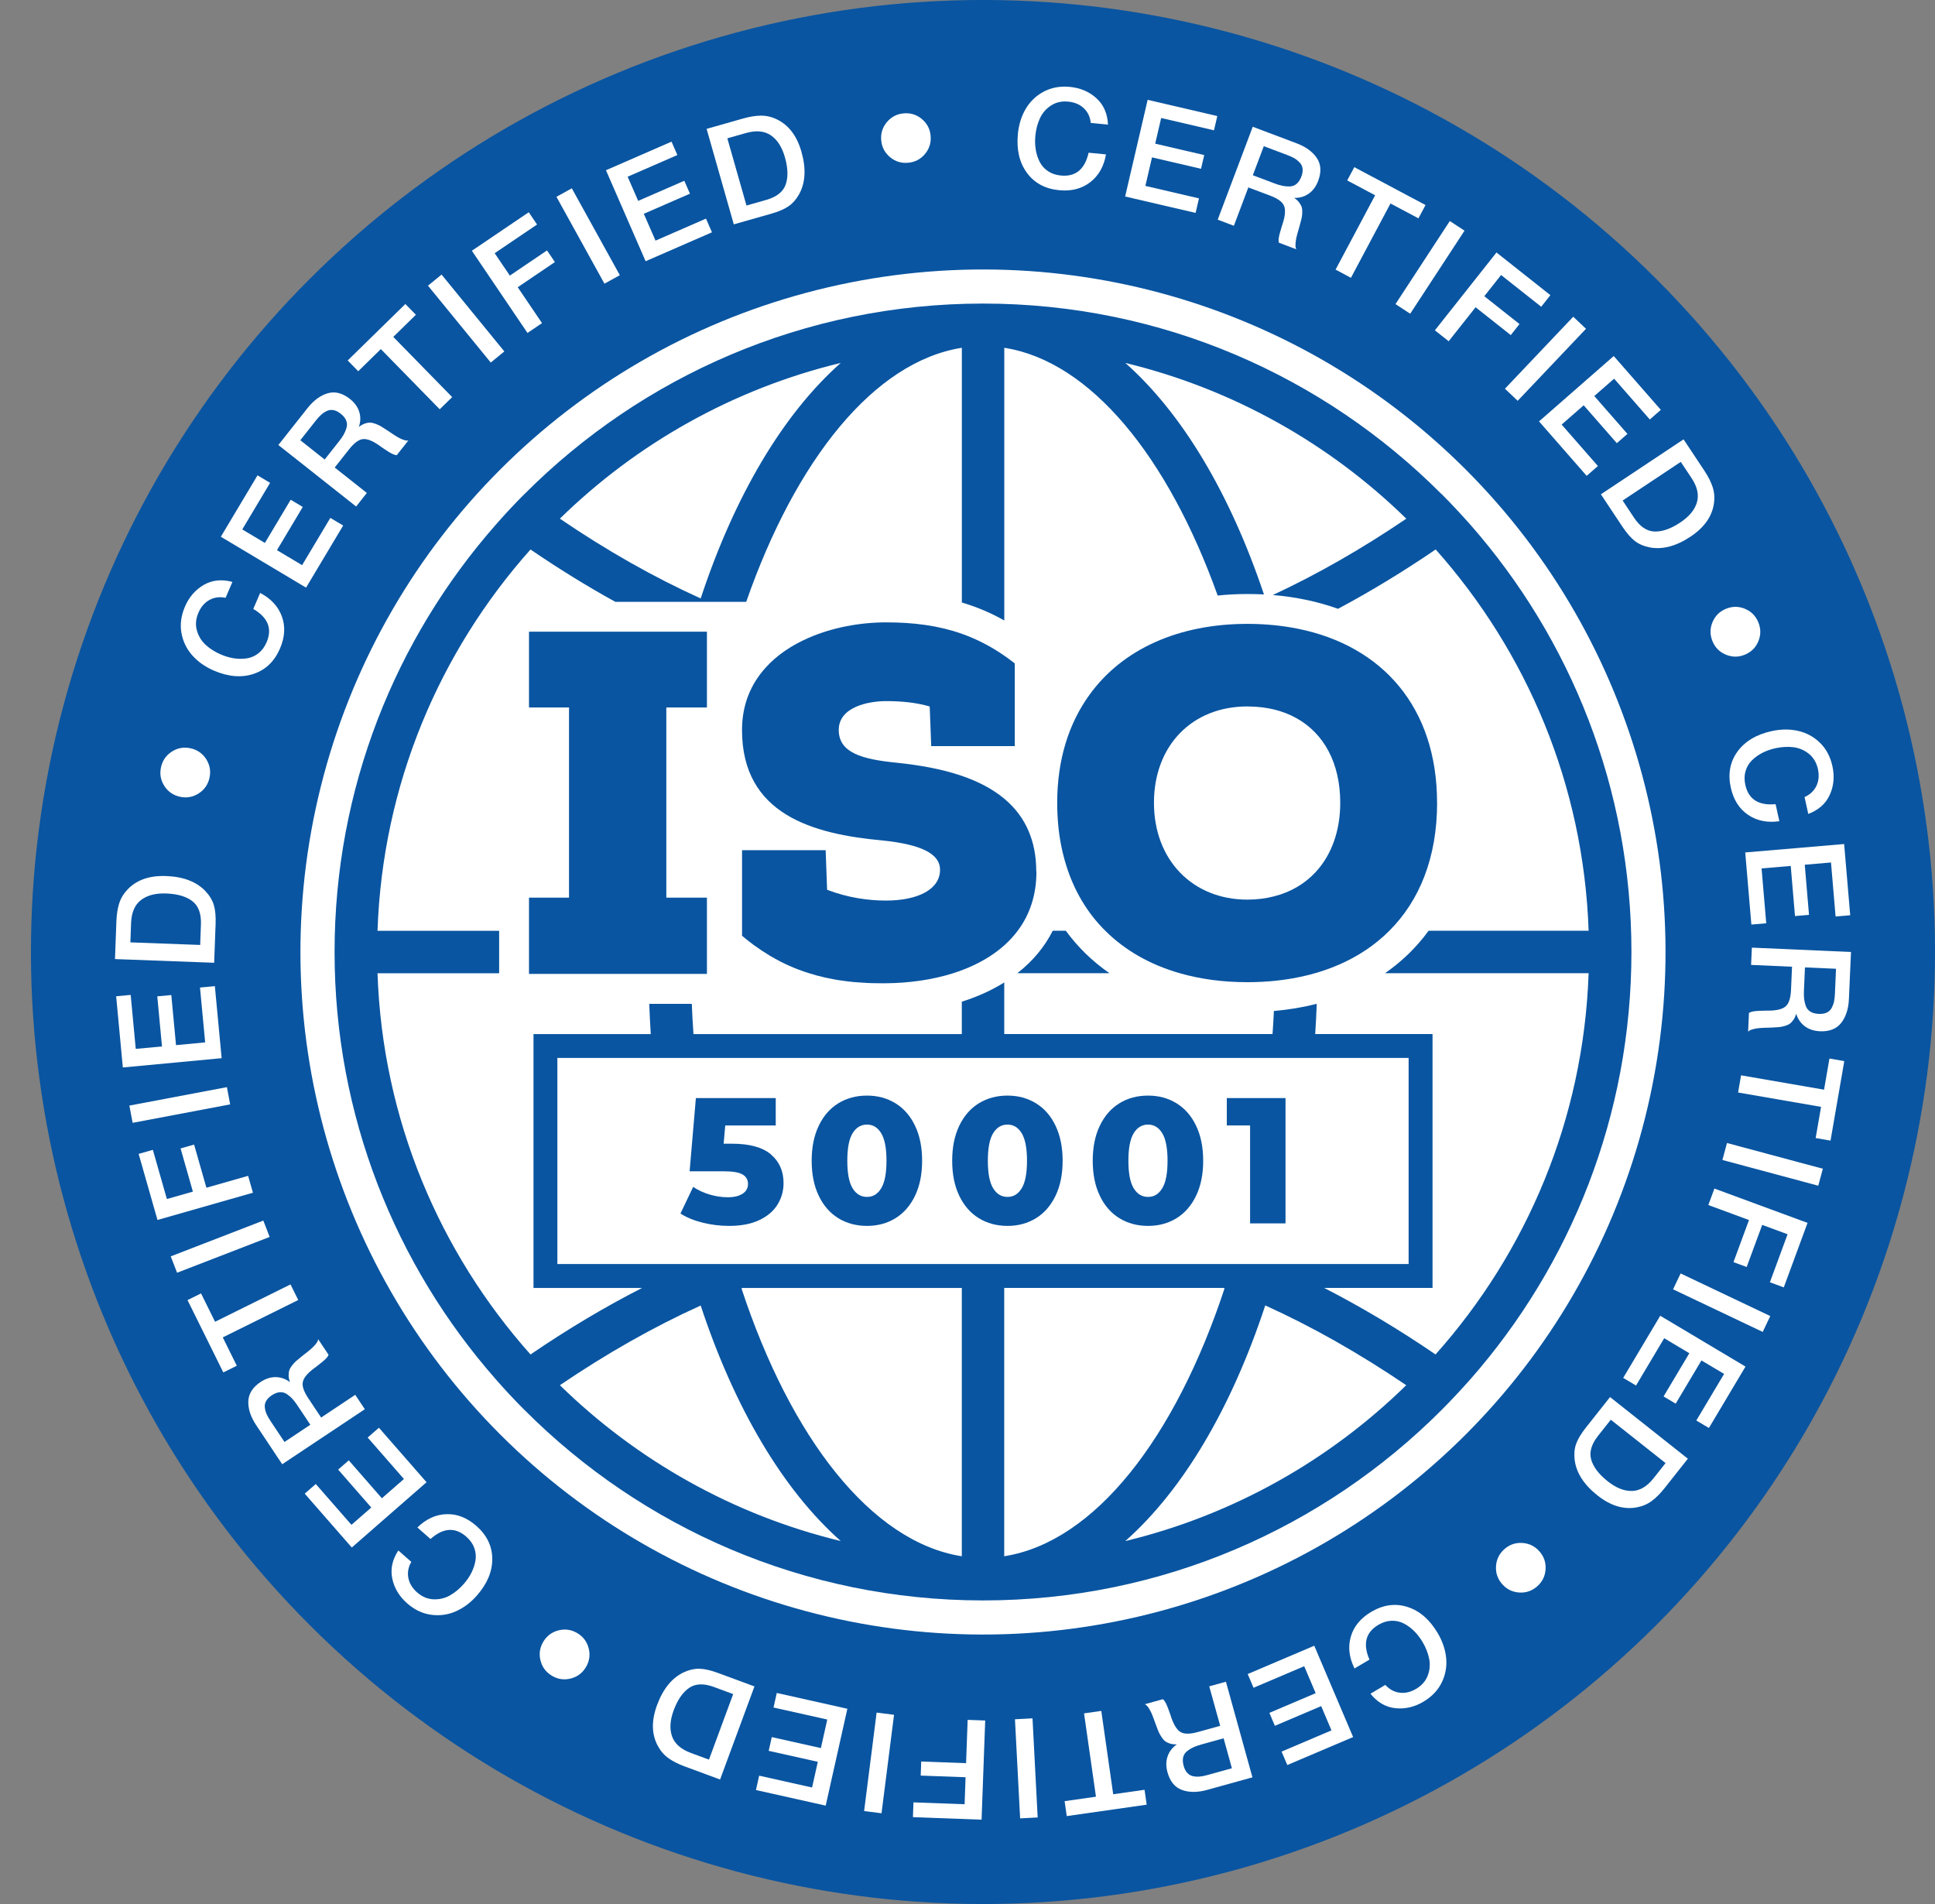
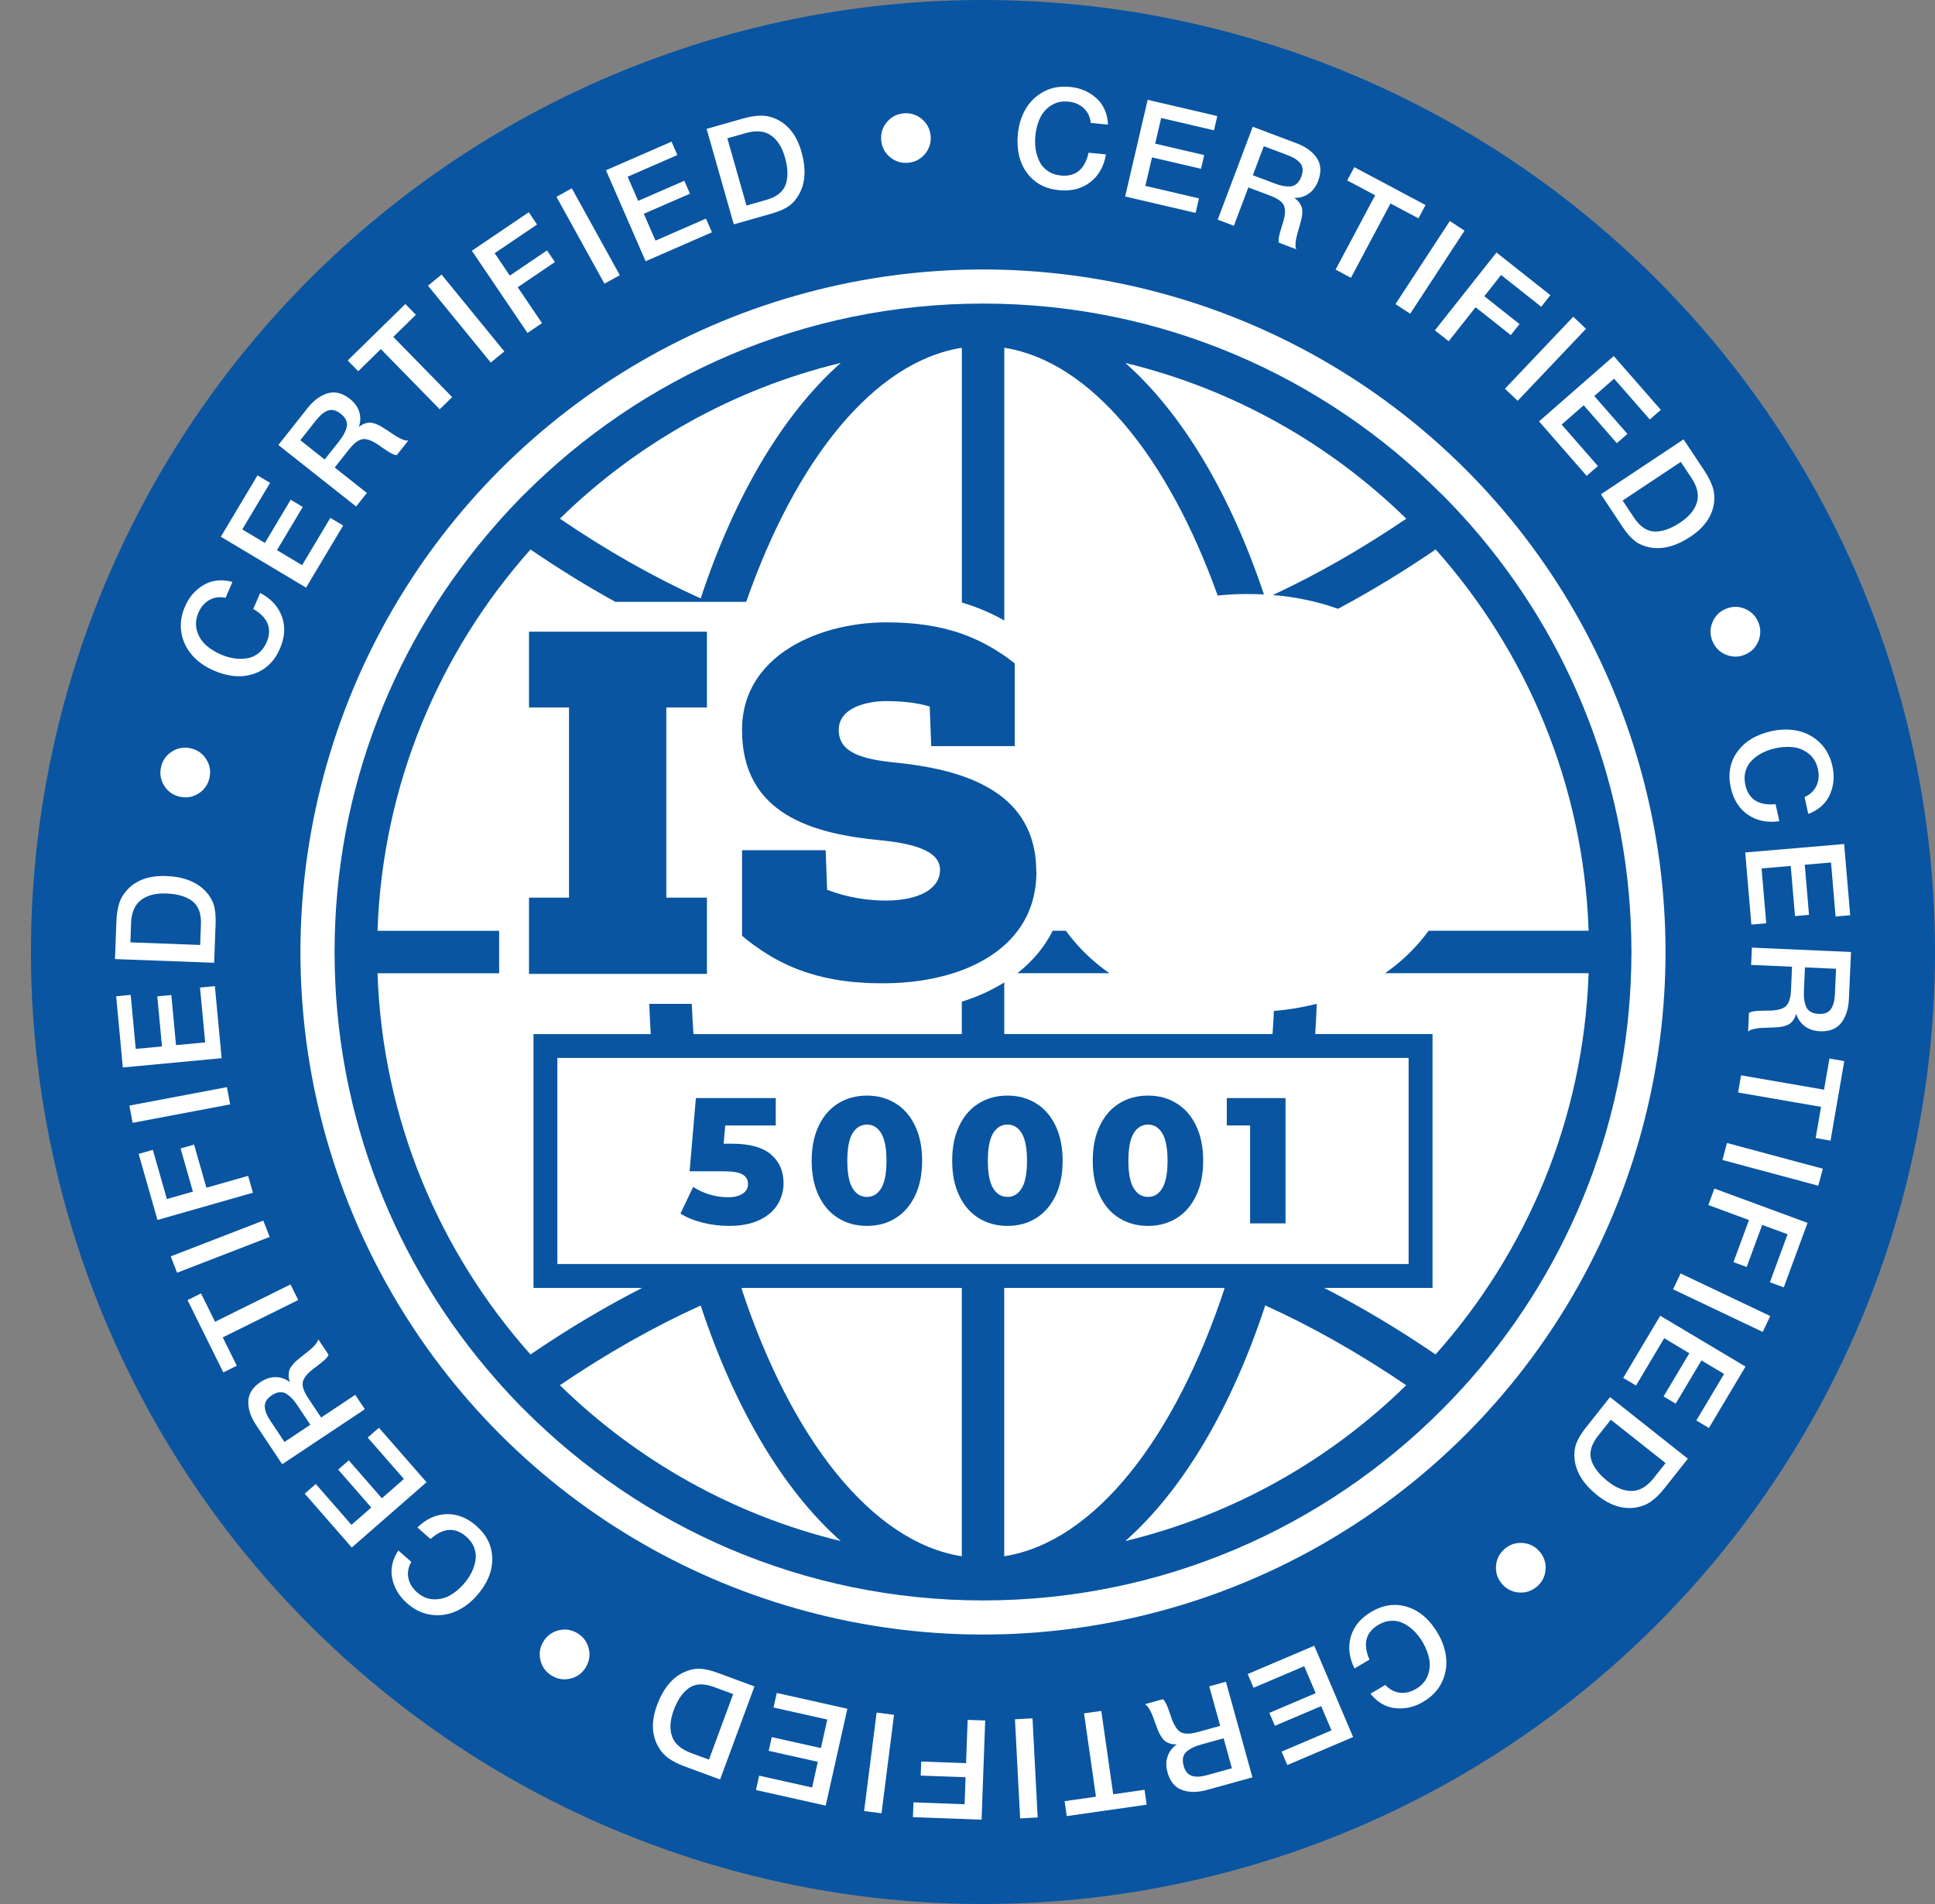
<svg xmlns="http://www.w3.org/2000/svg" id="Layer_1" data-name="Layer 1" viewBox="0 0 576.73 567.5">
  <rect x="0" y="0" width="576.73" height="567.5" fill="#808080" stroke="none" />
  <defs>
    <style>
      .cls-1 {
        fill: #0955a1;
      }

      .cls-1, .cls-2 {
        stroke-width: 0px;
      }

      .cls-2 {
        fill: #fff;
      }
    </style>
  </defs>
  <g>
    <circle class="cls-1" cx="292.98" cy="283.75" r="283.75" transform="translate(-114.83 290.28) rotate(-45)" />
    <circle class="cls-2" cx="292.98" cy="283.75" r="203.43" transform="translate(-114.83 290.28) rotate(-45)" />
    <g>
      <path class="cls-2" d="M329.64,46.02c-.62,3.59-2.19,6.35-4.7,8.29-2.51,1.94-5.6,2.74-9.27,2.38-4.16-.4-7.36-2.13-9.6-5.18-2.24-3.05-3.13-6.91-2.69-11.57.27-2.81,1.05-5.32,2.35-7.52,1.3-2.2,3.09-3.9,5.38-5.12,2.29-1.21,4.88-1.68,7.77-1.4,3.12.3,5.75,1.42,7.9,3.37,2.15,1.95,3.3,4.57,3.46,7.87l-5.13-.49c-.19-1.8-.88-3.26-2.08-4.39-1.2-1.13-2.75-1.79-4.65-1.97-1.96-.19-3.67.2-5.14,1.17-1.47.97-2.57,2.24-3.29,3.8-.72,1.56-1.17,3.29-1.36,5.19-.14,1.44-.1,2.8.11,4.1.21,1.3.59,2.51,1.15,3.64.56,1.13,1.38,2.06,2.46,2.8,1.08.74,2.38,1.19,3.9,1.33,4.38.42,7.13-1.85,8.25-6.8l5.17.5Z" />
      <path class="cls-2" d="M362.82,34.59l-.99,4.25-15.74-3.67-1.78,7.65,14.61,3.4-.95,4.09-14.61-3.4-1.98,8.5,15.98,3.72-1.01,4.33-21-4.89,6.71-28.81,20.76,4.83Z" />
      <path class="cls-2" d="M373.35,37.77l13.1,4.94c2.75,1.04,4.76,2.5,6.03,4.38,1.27,1.89,1.4,4.16.4,6.83-.63,1.66-1.56,2.93-2.81,3.8-1.25.88-2.7,1.3-4.34,1.27.61.41,1.11.86,1.49,1.36.37.5.63.98.77,1.44.14.47.19,1.02.15,1.66-.03.64-.1,1.18-.2,1.64-.1.45-.25,1.04-.46,1.76-.04.19-.14.55-.3,1.09-.16.53-.26.89-.31,1.06-.05.17-.13.47-.25.9-.12.43-.2.73-.23.91-.04.18-.09.44-.14.79-.06.35-.09.62-.1.81-.01.19-.02.41-.03.66,0,.25.01.47.06.67.04.19.11.38.19.56l-5.21-1.97c-.04-.13-.06-.28-.07-.45-.01-.17-.01-.34,0-.53.01-.19.03-.36.06-.51.03-.15.07-.36.12-.62s.1-.47.15-.63c.05-.16.11-.4.21-.72.09-.32.16-.56.21-.72.05-.16.13-.44.25-.84s.21-.67.27-.83c.72-2.3.83-4.03.33-5.18-.5-1.15-1.89-2.16-4.17-3.01l-6.45-2.43-4.31,11.43-4.82-1.82,10.44-27.68ZM376.68,43.56l-3.27,8.67,6.41,2.42c.93.35,1.74.6,2.43.74.69.14,1.41.2,2.18.18.76-.02,1.44-.28,2.02-.77.58-.49,1.06-1.21,1.42-2.17.33-.88.45-1.67.36-2.37-.09-.7-.37-1.3-.85-1.81-.48-.5-1-.92-1.57-1.26-.57-.33-1.27-.66-2.1-.97l-7.04-2.65Z" />
      <path class="cls-2" d="M424.88,61.12l-2.11,3.96-8.33-4.43-11.79,22.15-4.58-2.44,11.79-22.15-8.32-4.43,2.11-3.96,21.24,11.3Z" />
      <path class="cls-2" d="M436.5,68.76l-16.19,24.75-4.38-2.87,16.19-24.76,4.38,2.87Z" />
      <path class="cls-2" d="M462.09,87.98l-2.73,3.45-11.96-9.46-5,6.32,10.49,8.3-2.6,3.29-10.49-8.3-8.02,10.13-4.11-3.25,18.36-23.2,16.06,12.71Z" />
      <path class="cls-2" d="M472.71,98l-20.36,21.46-3.8-3.6,20.36-21.46,3.8,3.6Z" />
      <path class="cls-2" d="M495.01,122.16l-3.28,2.87-10.64-12.16-5.91,5.17,9.88,11.29-3.16,2.76-9.88-11.29-6.57,5.75,10.81,12.35-3.35,2.93-14.2-16.23,22.27-19.48,14.03,16.04Z" />
      <path class="cls-2" d="M501.78,130.94l6.23,9.38c1.13,1.71,1.95,3.33,2.45,4.86.5,1.53.63,3.16.38,4.89-.56,3.86-2.88,7.15-6.96,9.87-4.36,2.9-8.46,3.96-12.3,3.19-1.69-.34-3.13-.97-4.32-1.89-1.19-.92-2.43-2.35-3.72-4.29l-6.39-9.62,24.64-16.38ZM500.96,137.67l-17.33,11.52,3.38,5.09c1.79,2.7,3.84,4.08,6.15,4.15,2.3.06,4.85-.83,7.64-2.69,2.65-1.76,4.31-3.76,4.97-6,.66-2.23.12-4.66-1.61-7.26l-3.2-4.81Z" />
      <path class="cls-2" d="M520,181.43c1.89.76,3.24,2.08,4.04,3.97.8,1.89.83,3.77.07,5.66-.76,1.89-2.08,3.24-3.97,4.04-1.89.8-3.77.82-5.66.06-1.89-.76-3.24-2.08-4.04-3.97s-.83-3.77-.06-5.66c.76-1.89,2.08-3.24,3.97-4.04s3.77-.83,5.66-.07Z" />
      <path class="cls-2" d="M530.34,244.77c-3.6.51-6.72-.12-9.34-1.91-2.62-1.79-4.33-4.48-5.13-8.08-.9-4.08-.25-7.66,1.96-10.73,2.21-3.07,5.6-5.11,10.18-6.13,2.76-.61,5.38-.64,7.88-.08,2.49.55,4.67,1.73,6.53,3.53,1.86,1.8,3.1,4.12,3.73,6.96.68,3.06.42,5.91-.77,8.55-1.19,2.65-3.33,4.55-6.42,5.72l-1.11-5.03c1.65-.73,2.83-1.85,3.54-3.34.71-1.49.85-3.17.44-5.03-.43-1.92-1.33-3.43-2.7-4.53-1.38-1.1-2.92-1.75-4.62-1.96-1.7-.2-3.49-.1-5.36.31-1.41.31-2.7.77-3.87,1.37-1.17.6-2.21,1.34-3.1,2.22-.9.88-1.53,1.95-1.91,3.21-.37,1.26-.4,2.63-.07,4.12.95,4.3,3.96,6.22,9.02,5.75l1.12,5.07Z" />
      <path class="cls-2" d="M551.45,272.8l-4.35.37-1.37-16.1-7.82.67,1.27,14.94-4.18.36-1.27-14.94-8.69.74,1.39,16.35-4.43.38-1.83-21.49,29.48-2.51,1.81,21.24Z" />
      <path class="cls-2" d="M551.69,283.79l-.62,13.99c-.13,2.93-.89,5.3-2.29,7.09-1.4,1.8-3.52,2.63-6.37,2.5-1.77-.08-3.27-.58-4.49-1.49-1.22-.92-2.07-2.16-2.56-3.73-.2.71-.47,1.32-.83,1.83-.36.51-.73.9-1.13,1.18-.4.27-.91.49-1.53.66-.62.17-1.16.27-1.62.32-.46.05-1.06.08-1.81.11-.19.02-.57.04-1.12.05-.56.02-.92.03-1.1.03-.18,0-.49.02-.94.04-.45.02-.76.04-.94.06-.18.02-.45.06-.8.11-.35.05-.61.1-.8.15-.18.05-.39.11-.63.18-.24.07-.44.16-.61.26-.17.1-.33.22-.47.35l.25-5.56c.11-.08.25-.15.4-.21.15-.06.32-.12.51-.17.18-.05.35-.08.5-.1.15-.02.36-.05.63-.08.26-.03.48-.05.65-.05.17,0,.42-.02.75-.03s.58-.02.75-.03c.17,0,.46-.01.88-.02.42-.01.71-.01.87,0,2.41-.03,4.09-.46,5.03-1.3.94-.83,1.46-2.47,1.57-4.9l.3-6.89-12.2-.54.23-5.15,29.55,1.3ZM547.23,288.75l-9.26-.41-.3,6.85c-.04,1-.03,1.84.05,2.54.08.7.25,1.4.51,2.12.26.72.71,1.28,1.36,1.68.65.4,1.48.63,2.51.67.94.04,1.73-.09,2.37-.39.64-.3,1.12-.76,1.45-1.37.33-.61.57-1.24.71-1.88.14-.65.23-1.41.27-2.3l.33-7.51Z" />
      <path class="cls-2" d="M545.58,339.97l-4.42-.77,1.61-9.29-24.73-4.28.89-5.12,24.73,4.28,1.61-9.29,4.42.77-4.1,23.7Z" />
      <path class="cls-2" d="M541.94,353.41l-28.57-7.67,1.36-5.06,28.57,7.67-1.36,5.06Z" />
      <path class="cls-2" d="M531.65,383.71l-4.13-1.52,5.27-14.31-7.56-2.79-4.63,12.55-3.94-1.45,4.63-12.55-12.12-4.47,1.81-4.91,27.76,10.23-7.08,19.22Z" />
      <path class="cls-2" d="M525.38,396.99l-26.72-12.7,2.25-4.73,26.72,12.7-2.25,4.73Z" />
      <path class="cls-2" d="M509.34,425.62l-3.75-2.23,8.28-13.88-6.75-4.02-7.68,12.88-3.61-2.15,7.68-12.88-7.49-4.47-8.4,14.1-3.82-2.28,11.04-18.52,25.41,15.15-10.91,18.31Z" />
      <path class="cls-2" d="M503.07,434.78l-6.99,8.83c-1.27,1.61-2.56,2.88-3.86,3.83-1.3.95-2.81,1.57-4.53,1.87-3.85.66-7.69-.53-11.54-3.57-4.1-3.25-6.38-6.82-6.83-10.71-.2-1.71-.05-3.28.46-4.7.51-1.42,1.48-3.04,2.93-4.87l7.17-9.05,23.19,18.37ZM496.42,436.08l-16.32-12.92-3.79,4.79c-2.01,2.54-2.69,4.92-2.04,7.13.65,2.21,2.29,4.36,4.92,6.44,2.5,1.98,4.91,2.93,7.24,2.87,2.33-.06,4.47-1.32,6.41-3.78l3.59-4.53Z" />
      <path class="cls-2" d="M460.66,467.77c-.14,2.03-.98,3.72-2.52,5.07-1.54,1.35-3.33,1.96-5.36,1.82-2.03-.14-3.72-.98-5.07-2.52-1.35-1.54-1.96-3.33-1.82-5.36.14-2.03.98-3.72,2.52-5.07,1.54-1.35,3.33-1.96,5.36-1.82,2.03.14,3.72.98,5.07,2.52,1.35,1.54,1.96,3.33,1.82,5.36Z" />
      <path class="cls-2" d="M403.71,497.3c-1.61-3.26-1.98-6.42-1.1-9.47.88-3.05,2.91-5.51,6.07-7.39,3.6-2.13,7.2-2.63,10.81-1.48,3.61,1.14,6.61,3.73,9,7.76,1.44,2.43,2.29,4.92,2.54,7.46.25,2.54-.19,4.98-1.32,7.3-1.13,2.33-2.95,4.23-5.45,5.72-2.69,1.6-5.48,2.24-8.36,1.94-2.88-.3-5.36-1.74-7.43-4.31l4.43-2.63c1.21,1.34,2.64,2.11,4.27,2.32,1.64.21,3.28-.18,4.92-1.15,1.69-1,2.84-2.33,3.46-3.98s.75-3.32.41-5c-.34-1.68-.99-3.35-1.97-4.99-.74-1.24-1.57-2.32-2.51-3.25-.94-.93-1.96-1.68-3.08-2.26-1.12-.58-2.33-.85-3.64-.81s-2.63.45-3.94,1.22c-3.79,2.25-4.67,5.7-2.65,10.36l-4.47,2.65Z" />
      <path class="cls-2" d="M383.69,526.09l-1.71-4.01,14.87-6.33-3.07-7.23-13.8,5.87-1.64-3.86,13.8-5.87-3.42-8.03-15.1,6.42-1.74-4.09,19.84-8.44,11.58,27.22-19.61,8.34Z" />
      <path class="cls-2" d="M373.26,529.76l-13.49,3.74c-2.83.78-5.31.79-7.45.02-2.14-.77-3.59-2.53-4.35-5.28-.47-1.71-.46-3.28.03-4.73.49-1.44,1.41-2.64,2.76-3.59-.74.03-1.4-.04-2-.22-.59-.18-1.09-.42-1.47-.71-.38-.3-.75-.71-1.1-1.25-.35-.54-.62-1.01-.81-1.44-.19-.42-.41-.99-.66-1.69-.08-.18-.21-.53-.4-1.05-.19-.52-.31-.87-.37-1.04-.06-.17-.17-.46-.33-.88-.16-.42-.27-.71-.35-.87-.07-.17-.19-.41-.35-.72-.16-.31-.29-.55-.39-.71-.1-.16-.22-.34-.37-.55-.14-.2-.29-.37-.44-.5-.15-.13-.31-.24-.48-.34l5.36-1.49c.11.08.22.19.33.32.11.13.21.27.31.43.1.16.19.31.25.45.07.14.16.33.27.57.11.24.19.44.25.6.06.16.14.39.26.7.12.31.2.55.26.7.06.16.16.43.29.82.14.39.23.67.27.83.78,2.28,1.71,3.74,2.79,4.38,1.08.63,2.8.63,5.15-.02l6.65-1.84-3.26-11.77,4.97-1.38,7.9,28.51ZM367.17,527.05l-2.47-8.93-6.61,1.83c-.96.27-1.76.55-2.4.84-.64.29-1.26.67-1.86,1.14-.6.47-1,1.07-1.18,1.81-.18.74-.14,1.6.14,2.59.25.91.62,1.62,1.11,2.13.49.51,1.07.83,1.75.96s1.35.16,2.01.09c.66-.07,1.41-.22,2.27-.46l7.25-2.01Z" />
      <path class="cls-2" d="M317.94,541.29l-.63-4.44,9.34-1.33-3.55-24.84,5.14-.73,3.55,24.84,9.34-1.33.64,4.44-23.81,3.4Z" />
      <path class="cls-2" d="M304.05,541.98l-1.54-29.54,5.23-.27,1.54,29.54-5.23.27Z" />
      <path class="cls-2" d="M272.1,541.61l.16-4.4,15.24.56.29-8.05-13.37-.49.15-4.19,13.37.49.47-12.91,5.23.19-1.08,29.56-20.47-.75Z" />
      <path class="cls-2" d="M257.55,539.8l3.73-29.35,5.19.66-3.73,29.35-5.19-.66Z" />
      <path class="cls-2" d="M225.32,533.51l.95-4.26,15.77,3.53,1.71-7.66-14.64-3.27.92-4.09,14.64,3.27,1.9-8.51-16.02-3.58.97-4.34,21.04,4.71-6.46,28.87-20.8-4.65Z" />
      <path class="cls-2" d="M214.61,530.39l-10.56-3.9c-1.92-.71-3.54-1.53-4.84-2.47-1.31-.94-2.37-2.18-3.19-3.72-1.83-3.45-1.89-7.47-.19-12.07,1.81-4.91,4.5-8.19,8.06-9.83,1.57-.72,3.1-1.06,4.61-1.02,1.51.04,3.35.46,5.53,1.27l10.84,4-10.25,27.75ZM211.31,524.47l7.21-19.53-5.73-2.12c-3.04-1.12-5.51-1.03-7.41.28-1.9,1.31-3.43,3.53-4.59,6.68-1.1,2.99-1.26,5.58-.48,7.77.78,2.19,2.65,3.83,5.58,4.92l5.42,2Z" />
      <path class="cls-2" d="M170.09,500.3c-1.97.5-3.84.22-5.6-.83-1.76-1.05-2.89-2.56-3.39-4.54-.5-1.97-.22-3.84.83-5.6,1.05-1.76,2.56-2.89,4.54-3.39,1.98-.5,3.84-.22,5.6.83,1.76,1.05,2.89,2.56,3.39,4.54.5,1.97.22,3.84-.83,5.6-1.05,1.76-2.56,2.89-4.54,3.39Z" />
      <path class="cls-2" d="M124.4,455.28c2.6-2.54,5.49-3.87,8.66-3.97,3.17-.11,6.14,1.06,8.91,3.49,3.14,2.76,4.73,6.03,4.75,9.82.03,3.79-1.5,7.44-4.59,10.95-1.86,2.12-3.97,3.69-6.31,4.72-2.34,1.02-4.79,1.36-7.35,1-2.56-.35-4.94-1.49-7.12-3.41-2.35-2.06-3.83-4.52-4.43-7.35-.6-2.84,0-5.64,1.8-8.4l3.87,3.4c-.9,1.57-1.19,3.16-.88,4.78.31,1.62,1.18,3.06,2.62,4.32,1.48,1.3,3.1,1.98,4.86,2.06,1.76.07,3.39-.31,4.89-1.15,1.5-.84,2.88-1.98,4.14-3.42.95-1.08,1.72-2.21,2.31-3.39.59-1.18.99-2.39,1.19-3.63.21-1.24.09-2.48-.36-3.72-.44-1.24-1.24-2.36-2.38-3.36-3.31-2.91-6.86-2.68-10.67.69l-3.9-3.43Z" />
      <path class="cls-2" d="M90.83,445.19l3.29-2.87,10.63,12.17,5.91-5.16-9.87-11.3,3.16-2.76,9.87,11.3,6.57-5.74-10.8-12.36,3.35-2.92,14.19,16.24-22.28,19.46-14.02-16.05Z" />
      <path class="cls-2" d="M84.11,436.43l-7.76-11.66c-1.63-2.44-2.41-4.8-2.34-7.08.07-2.27,1.29-4.2,3.66-5.78,1.48-.98,2.98-1.46,4.5-1.45,1.53.02,2.95.52,4.27,1.5-.26-.69-.4-1.35-.41-1.97-.01-.62.06-1.16.22-1.62.16-.46.44-.93.84-1.43.4-.5.77-.9,1.11-1.22.34-.31.81-.7,1.4-1.16.15-.13.44-.37.88-.71.44-.34.73-.57.87-.68.14-.11.39-.31.73-.59.35-.28.59-.48.72-.6.13-.12.33-.31.58-.56.25-.25.43-.45.55-.59.12-.15.25-.32.4-.52.15-.2.26-.39.34-.58.08-.18.13-.37.17-.56l3.09,4.63c-.05.13-.11.27-.2.41-.09.14-.19.29-.31.43-.12.15-.23.27-.35.38-.11.11-.27.25-.46.43-.2.18-.36.32-.49.43-.13.1-.33.26-.59.47-.26.21-.46.36-.59.47-.13.1-.36.28-.69.54-.33.25-.57.43-.7.52-1.93,1.45-3.03,2.79-3.29,4.01-.27,1.22.28,2.85,1.63,4.88l3.82,5.74,10.17-6.77,2.86,4.29-24.62,16.39ZM84.78,429.8l7.71-5.14-3.8-5.71c-.55-.83-1.07-1.5-1.54-2.02-.47-.51-1.03-.99-1.66-1.41-.63-.43-1.33-.61-2.09-.56-.76.06-1.57.37-2.42.94-.78.52-1.34,1.09-1.68,1.72-.33.62-.46,1.28-.36,1.96.09.69.27,1.33.54,1.94s.65,1.27,1.14,2.01l4.17,6.26Z" />
      <path class="cls-2" d="M55.9,387.5l4.02-1.99,4.18,8.45,22.49-11.13,2.3,4.65-22.49,11.14,4.18,8.45-4.02,1.99-10.67-21.56Z" />
      <path class="cls-2" d="M50.89,374.47l27.59-10.67,1.89,4.88-27.59,10.67-1.89-4.88Z" />
      <path class="cls-2" d="M41.32,343.93l4.24-1.21,4.18,14.66,7.75-2.21-3.67-12.87,4.03-1.15,3.67,12.86,12.43-3.54,1.44,5.03-28.45,8.12-5.62-19.7Z" />
      <path class="cls-2" d="M38.56,329.53l29.07-5.5.97,5.14-29.07,5.5-.97-5.14Z" />
      <path class="cls-2" d="M34.61,296.95l4.34-.41,1.51,16.09,7.82-.73-1.4-14.93,4.18-.39,1.4,14.93,8.69-.82-1.54-16.34,4.43-.42,2.02,21.47-29.45,2.77-1.99-21.22Z" />
      <path class="cls-2" d="M34.27,285.86l.42-11.25c.08-2.05.36-3.84.84-5.37.49-1.53,1.34-2.93,2.55-4.19,2.71-2.81,6.51-4.12,11.41-3.94,5.23.19,9.18,1.73,11.84,4.6,1.17,1.26,1.97,2.62,2.41,4.06.43,1.44.6,3.33.52,5.65l-.43,11.54-29.56-1.1ZM38.86,280.88l20.8.77.23-6.1c.12-3.24-.74-5.56-2.57-6.96s-4.42-2.16-7.77-2.28c-3.18-.12-5.69.54-7.54,1.96-1.84,1.43-2.82,3.71-2.94,6.83l-.21,5.77Z" />
      <path class="cls-2" d="M48.96,234.22c-1.09-1.72-1.41-3.58-.96-5.58.45-2,1.53-3.55,3.25-4.64,1.72-1.09,3.58-1.41,5.58-.96,2,.45,3.55,1.53,4.64,3.25,1.09,1.72,1.41,3.58.96,5.58s-1.53,3.55-3.25,4.64c-1.72,1.09-3.58,1.41-5.58.96-2-.45-3.55-1.53-4.64-3.25Z" />
      <path class="cls-2" d="M77.54,176.73c3.23,1.69,5.38,4.02,6.47,7,1.09,2.98.9,6.17-.55,9.55-1.65,3.84-4.27,6.37-7.86,7.57-3.59,1.2-7.54.88-11.84-.97-2.6-1.12-4.74-2.62-6.44-4.53-1.7-1.9-2.78-4.13-3.24-6.68-.46-2.55-.11-5.16,1.03-7.83,1.23-2.88,3.11-5.04,5.61-6.5,2.51-1.45,5.36-1.75,8.55-.9l-2.03,4.74c-1.77-.37-3.38-.15-4.82.64-1.44.8-2.54,2.07-3.29,3.83-.78,1.81-.92,3.56-.45,5.26.48,1.7,1.35,3.13,2.61,4.29,1.27,1.16,2.78,2.12,4.53,2.87,1.32.57,2.64.95,3.94,1.15,1.3.2,2.57.2,3.82.01,1.24-.19,2.38-.69,3.42-1.49,1.04-.81,1.86-1.91,2.46-3.31,1.74-4.05.42-7.36-3.97-9.93l2.05-4.77Z" />
      <path class="cls-2" d="M76.75,141.68l3.75,2.24-8.29,13.88,6.74,4.03,7.69-12.88,3.6,2.15-7.69,12.88,7.49,4.47,8.42-14.09,3.82,2.28-11.06,18.51-25.4-15.17,10.93-18.3Z" />
      <path class="cls-2" d="M82.98,132.62l8.68-10.98c1.82-2.3,3.82-3.77,6.01-4.42,2.18-.64,4.39-.07,6.63,1.69,1.39,1.1,2.31,2.38,2.77,3.83.46,1.46.42,2.96-.11,4.52.58-.46,1.16-.79,1.75-1,.59-.21,1.12-.3,1.61-.29.49.01,1.03.13,1.62.36.6.23,1.1.45,1.5.68.4.23.91.55,1.53.97.17.1.48.3.94.61.46.31.76.52.91.62.15.1.41.27.78.51.37.24.64.41.8.5.16.09.39.22.71.38.31.16.56.27.73.34.18.07.38.14.62.22.24.08.45.13.65.15.2.02.4.01.59-.01l-3.45,4.37c-.14,0-.29-.02-.45-.07-.16-.04-.33-.09-.51-.16s-.33-.14-.47-.21c-.14-.07-.32-.17-.55-.3-.23-.13-.42-.24-.56-.33-.14-.09-.35-.23-.63-.42-.28-.18-.49-.32-.63-.41-.14-.09-.38-.26-.72-.49-.34-.24-.58-.41-.71-.51-1.98-1.38-3.59-2.02-4.84-1.89-1.25.13-2.63,1.14-4.14,3.06l-4.28,5.41,9.58,7.58-3.2,4.04-23.2-18.35ZM89.5,131.21l7.27,5.75,4.25-5.38c.62-.78,1.1-1.48,1.44-2.09.34-.61.62-1.29.83-2.02.21-.73.17-1.45-.12-2.16-.29-.71-.84-1.38-1.64-2.01-.74-.58-1.46-.94-2.15-1.06-.69-.13-1.36-.04-1.98.26-.63.3-1.18.67-1.67,1.11-.49.44-1.01,1.01-1.56,1.7l-4.66,5.9Z" />
      <path class="cls-2" d="M120.82,90.61l3.14,3.21-6.74,6.6,17.55,17.94-3.71,3.63-17.55-17.94-6.74,6.6-3.14-3.21,17.19-16.83Z" />
      <path class="cls-2" d="M131.61,81.84l18.71,22.91-4.05,3.31-18.71-22.91,4.05-3.31Z" />
      <path class="cls-2" d="M157.6,63.27l2.47,3.65-12.63,8.55,4.52,6.67,11.08-7.5,2.35,3.47-11.08,7.5,7.24,10.7-4.33,2.93-16.58-24.5,16.96-11.48Z" />
      <path class="cls-2" d="M170.43,56.13l14.31,25.89-4.58,2.53-14.31-25.89,4.58-2.53Z" />
      <path class="cls-2" d="M200.15,42.21l1.74,4-14.82,6.46,3.14,7.2,13.75-5.99,1.68,3.85-13.75,5.99,3.49,8,15.04-6.56,1.78,4.08-19.77,8.62-11.82-27.12,19.54-8.52Z" />
      <path class="cls-2" d="M210.62,38.41l10.83-3.08c1.97-.56,3.76-.85,5.37-.86,1.61-.01,3.2.36,4.77,1.13,3.51,1.71,5.94,4.92,7.28,9.63,1.43,5.04,1.2,9.27-.71,12.69-.84,1.51-1.88,2.69-3.12,3.55-1.24.86-2.98,1.6-5.22,2.24l-11.11,3.16-8.1-28.45ZM216.79,41.24l5.7,20.02,5.87-1.67c3.12-.89,5.06-2.42,5.82-4.6.76-2.17.69-4.87-.23-8.1-.87-3.06-2.27-5.25-4.2-6.56-1.93-1.31-4.4-1.53-7.41-.68l-5.55,1.58Z" />
      <path class="cls-2" d="M264.31,36.43c1.3-1.57,2.97-2.45,5.01-2.64,2.04-.19,3.85.37,5.41,1.66,1.57,1.3,2.45,2.97,2.64,5.01.19,2.04-.36,3.85-1.66,5.41-1.3,1.57-2.97,2.45-5.01,2.64-2.04.19-3.85-.36-5.41-1.66-1.57-1.3-2.45-2.97-2.64-5.01-.19-2.04.36-3.84,1.66-5.41Z" />
    </g>
    <g>
      <path class="cls-1" d="M438.28,156.43c-2.8-3.15-5.66-6.23-8.64-9.21h-.04c-34.95-35.04-83.28-56.74-136.59-56.74s-101.7,21.7-136.65,56.74h-.02c-2.97,2.97-5.86,6.06-8.6,9.21-29.89,34.01-48.02,78.58-48.02,127.31s18.13,93.32,48.02,127.33c2.74,3.15,5.63,6.23,8.6,9.21h.02c34.95,35.04,83.31,56.74,136.65,56.74s101.64-21.7,136.63-56.74c2.97-2.97,5.84-6.06,8.64-9.21,29.86-34.01,47.97-78.59,47.97-127.33s-18.12-93.31-47.97-127.31ZM250.59,108.17c-17.24,15.27-31.67,39.69-41.75,70.2-13.98-6.32-27.97-14.25-41.97-23.78,22.85-22.36,51.64-38.67,83.72-46.42ZM166.87,412.87c14-9.49,27.98-17.42,41.97-23.75,10.08,30.51,24.51,54.94,41.75,70.2-32.08-7.75-60.87-24.1-83.72-46.46ZM342.99,376.75h-176.87v-61.42h253.72v61.42h-76.85ZM220.99,384c.11-.04.23-.09.34-.12h65.34v79.98c-26.97-4.24-50.98-35.23-65.68-79.86ZM299.33,463.85h-.02v-79.98h65.34c.11.04.23.09.34.12-14.71,44.62-38.73,75.62-65.66,79.86ZM335.39,459.33c17.23-15.23,31.65-39.69,41.72-70.24,13.97,6.32,27.98,14.27,42.02,23.78-22.85,22.39-51.64,38.71-83.74,46.46ZM427.86,403.7c-11.06-7.55-22.14-14.16-33.2-19.83h32.31v-75.67h-34.97c.2-2.97.34-5.99.46-9.01-4.03,1.03-8.3,1.75-12.77,2.14-.11,2.3-.25,4.6-.41,6.88h-79.96v-15.39c-3.72,2.33-8,4.28-12.65,5.74v9.65h-79.98c-.21-2.97-.37-5.99-.5-9.01h-12.68c.11,3.03.27,6.04.45,9.01h-34.95v75.67h32.37c-11.1,5.66-22.18,12.27-33.26,19.83-27.13-30.46-44.12-70.08-45.6-113.63h36.25v-12.65h-36.25c.75-21.79,5.36-42.57,13.18-61.74,7.82-19.15,18.85-36.68,32.42-51.91,8.43,5.75,16.85,10.96,25.28,15.6h39.01c14.79-42.4,38.14-71.61,64.27-75.72v75.92c4.45,1.32,8.64,3.08,12.65,5.36v-81.28h.02c25.7,4.04,48.76,32.46,63.58,73.84,2.89-.3,5.84-.45,8.87-.45,1.66,0,3.3.04,4.92.12-10.05-29.98-24.33-53.96-41.31-68.99,32.1,7.75,60.89,24.07,83.74,46.42-13.29,9.01-26.56,16.6-39.78,22.75,7.02.59,13.52,1.98,19.43,4.11,9.71-5.18,19.42-11.08,29.11-17.69,27.11,30.46,44.09,70.1,45.58,113.65h-47.7c-3.56,4.9-7.93,9.14-12.97,12.65h60.67c-1.5,43.55-18.47,83.17-45.62,113.63Z" />
      <path class="cls-1" d="M317.67,277.42h-3.9c-2.44,4.83-5.97,9.08-10.55,12.65h27.45c-5.06-3.51-9.42-7.75-13-12.65Z" />
      <polygon class="cls-1" points="157.67 188.28 157.67 210.87 169.6 210.87 169.6 267.55 157.67 267.55 157.67 277.42 157.67 290.07 157.67 290.28 193.26 290.28 205.91 290.28 210.7 290.28 210.7 290.07 210.7 277.42 210.7 267.55 206.23 267.55 198.6 267.55 198.6 219.72 198.6 210.87 200.28 210.87 210.7 210.87 210.7 188.28 200.97 188.28 157.67 188.28" />
      <path class="cls-1" d="M308.87,259.82c0-.21,0-.45-.02-.66-.05-4.29-.84-8.02-2.19-11.24v-.02c-1.66-3.99-4.2-7.23-7.34-9.85-3.56-2.97-7.91-5.17-12.65-6.8-6.13-2.1-12.9-3.24-19.47-3.92-10.21-1.02-17.21-2.92-17.21-9.76s8.75-8.6,14.14-8.6c4.67,0,9.03.45,12.97,1.6l.45,11.81h24.9v-24.64c-.18-.14-.37-.29-.55-.43-.86-.68-1.73-1.3-2.58-1.89-4.11-2.85-8.3-4.97-12.65-6.52-6.93-2.44-14.3-3.4-22.53-3.4-7.75,0-16.05,1.5-23.26,4.67-4.92,2.16-9.33,5.09-12.7,8.85-4.33,4.79-7.02,10.94-7.02,18.54,0,25.21,21.13,31.05,41.83,32.94,11.2,1.16,17.19,3.79,17.19,8.75,0,5.83-6.56,9.17-16.17,9.17-5.26,0-11.36-.87-17.49-3.21l-.43-11.81h-24.92v25.51c.78.66,1.57,1.3,2.37,1.91.39.3.78.59,1.18.89.8.57,1.59,1.12,2.39,1.66.8.53,1.6,1.03,2.4,1.51,3.74,2.23,7.59,3.94,11.58,5.18h.02c1.51.48,3.03.91,4.6,1.25.16.05.32.09.48.11.71.16,1.42.3,2.14.43.16.04.32.07.48.09.77.14,1.53.27,2.32.36,1.05.16,2.12.28,3.21.39.82.07,1.62.14,2.46.18.11.02.23.02.36.02.87.07,1.75.11,2.64.14,1.02.02,2.05.04,3.1.04h1c7.02-.05,13.95-1.02,20.18-2.99,7.94-2.53,14.77-6.68,19.24-12.65,3.53-4.7,5.59-10.55,5.59-17.6Z" />
-       <path class="cls-1" d="M428.32,239.28c0-28.43-16.3-46.78-41.42-51.87-4.74-.96-9.8-1.46-15.12-1.46-20.54,0-37.25,7.55-47.06,21.14-6.16,8.5-9.62,19.36-9.62,32.19,0,2.26.11,4.45.3,6.57.39,4.22,1.18,8.18,2.32,11.86,2.39,7.82,6.39,14.43,11.7,19.7,5.9,5.88,13.41,10.14,22.16,12.65,6.16,1.78,12.95,2.69,20.2,2.69,2.83,0,5.58-.14,8.25-.41,13.97-1.43,25.69-6.52,34.08-14.93,9.03-9.03,14.22-21.89,14.22-38.14ZM392.07,260c-3.22,3.44-7.39,5.91-12.33,7.16-2.46.64-5.13.98-7.96.98-16.32,0-27.84-11.81-27.84-28.86s11.36-28.72,27.84-28.72c.2,0,.41,0,.61.02,5.33.07,10.01,1.26,13.91,3.42,8.3,4.56,13.16,13.45,13.16,25.28,0,8.46-2.65,15.64-7.39,20.72Z" />
    </g>
  </g>
  <g>
    <path class="cls-1" d="M229.78,344.1c2.51,2.13,3.76,4.98,3.76,8.54,0,2.31-.6,4.44-1.79,6.38-1.19,1.94-3.01,3.49-5.44,4.64-2.44,1.16-5.45,1.73-9.04,1.73-2.63,0-5.24-.32-7.82-.96-2.58-.64-4.79-1.55-6.64-2.72l3.79-7.95c1.49,1,3.14,1.76,4.94,2.29,1.8.53,3.6.8,5.42.8s3.26-.35,4.35-1.04c1.08-.69,1.63-1.66,1.63-2.91s-.53-2.19-1.6-2.83c-1.07-.64-2.95-.96-5.66-.96h-10.14l1.87-21.82h23.8v8.16h-15.05l-.48,5.44h2.51c5.23,0,9.1,1.07,11.61,3.2Z" />
    <path class="cls-1" d="M249.87,363.1c-2.49-1.53-4.44-3.76-5.84-6.7-1.41-2.93-2.11-6.41-2.11-10.43s.7-7.5,2.11-10.43c1.4-2.93,3.35-5.17,5.84-6.7,2.49-1.53,5.34-2.29,8.54-2.29s5.99.77,8.48,2.29c2.49,1.53,4.44,3.76,5.84,6.7,1.41,2.93,2.11,6.41,2.11,10.43s-.7,7.5-2.11,10.43c-1.41,2.93-3.35,5.17-5.84,6.7-2.49,1.53-5.32,2.29-8.48,2.29s-6.05-.76-8.54-2.29ZM262.65,354.16c1.05-1.73,1.57-4.46,1.57-8.19s-.53-6.46-1.57-8.19c-1.05-1.73-2.46-2.59-4.24-2.59s-3.25.86-4.3,2.59c-1.05,1.73-1.57,4.46-1.57,8.19s.52,6.47,1.57,8.19c1.05,1.73,2.48,2.59,4.3,2.59s3.19-.86,4.24-2.59Z" />
    <path class="cls-1" d="M291.75,363.1c-2.49-1.53-4.44-3.76-5.84-6.7-1.41-2.93-2.11-6.41-2.11-10.43s.7-7.5,2.11-10.43c1.4-2.93,3.35-5.17,5.84-6.7,2.49-1.53,5.34-2.29,8.54-2.29s5.99.77,8.48,2.29c2.49,1.53,4.44,3.76,5.84,6.7s2.11,6.41,2.11,10.43-.7,7.5-2.11,10.43-3.35,5.17-5.84,6.7c-2.49,1.53-5.32,2.29-8.48,2.29s-6.05-.76-8.54-2.29ZM304.53,354.16c1.05-1.73,1.57-4.46,1.57-8.19s-.53-6.46-1.57-8.19c-1.05-1.73-2.46-2.59-4.24-2.59s-3.25.86-4.29,2.59c-1.05,1.73-1.57,4.46-1.57,8.19s.52,6.47,1.57,8.19c1.05,1.73,2.48,2.59,4.29,2.59s3.19-.86,4.24-2.59Z" />
    <path class="cls-1" d="M333.64,363.1c-2.49-1.53-4.44-3.76-5.84-6.7-1.41-2.93-2.11-6.41-2.11-10.43s.7-7.5,2.11-10.43c1.4-2.93,3.35-5.17,5.84-6.7,2.49-1.53,5.34-2.29,8.54-2.29s5.99.77,8.48,2.29c2.49,1.53,4.44,3.76,5.84,6.7,1.41,2.93,2.11,6.41,2.11,10.43s-.7,7.5-2.11,10.43c-1.41,2.93-3.35,5.17-5.84,6.7-2.49,1.53-5.32,2.29-8.48,2.29s-6.05-.76-8.54-2.29ZM346.42,354.16c1.05-1.73,1.57-4.46,1.57-8.19s-.53-6.46-1.57-8.19c-1.05-1.73-2.46-2.59-4.24-2.59s-3.25.86-4.29,2.59c-1.05,1.73-1.57,4.46-1.57,8.19s.52,6.47,1.57,8.19c1.05,1.73,2.48,2.59,4.29,2.59s3.19-.86,4.24-2.59Z" />
    <path class="cls-1" d="M383.15,327.29v37.35h-10.56v-29.19h-6.94v-8.16h17.5Z" />
  </g>
</svg>